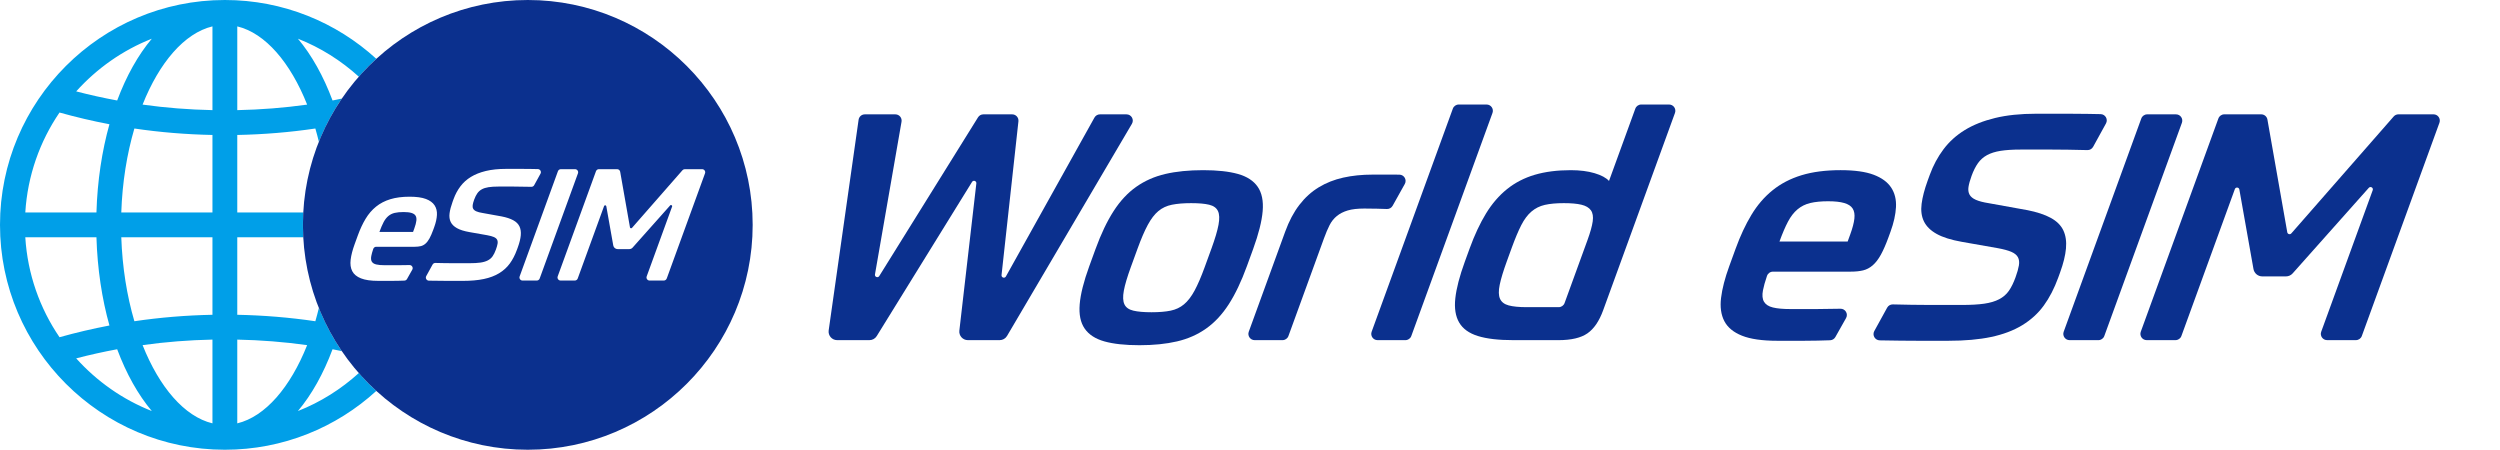
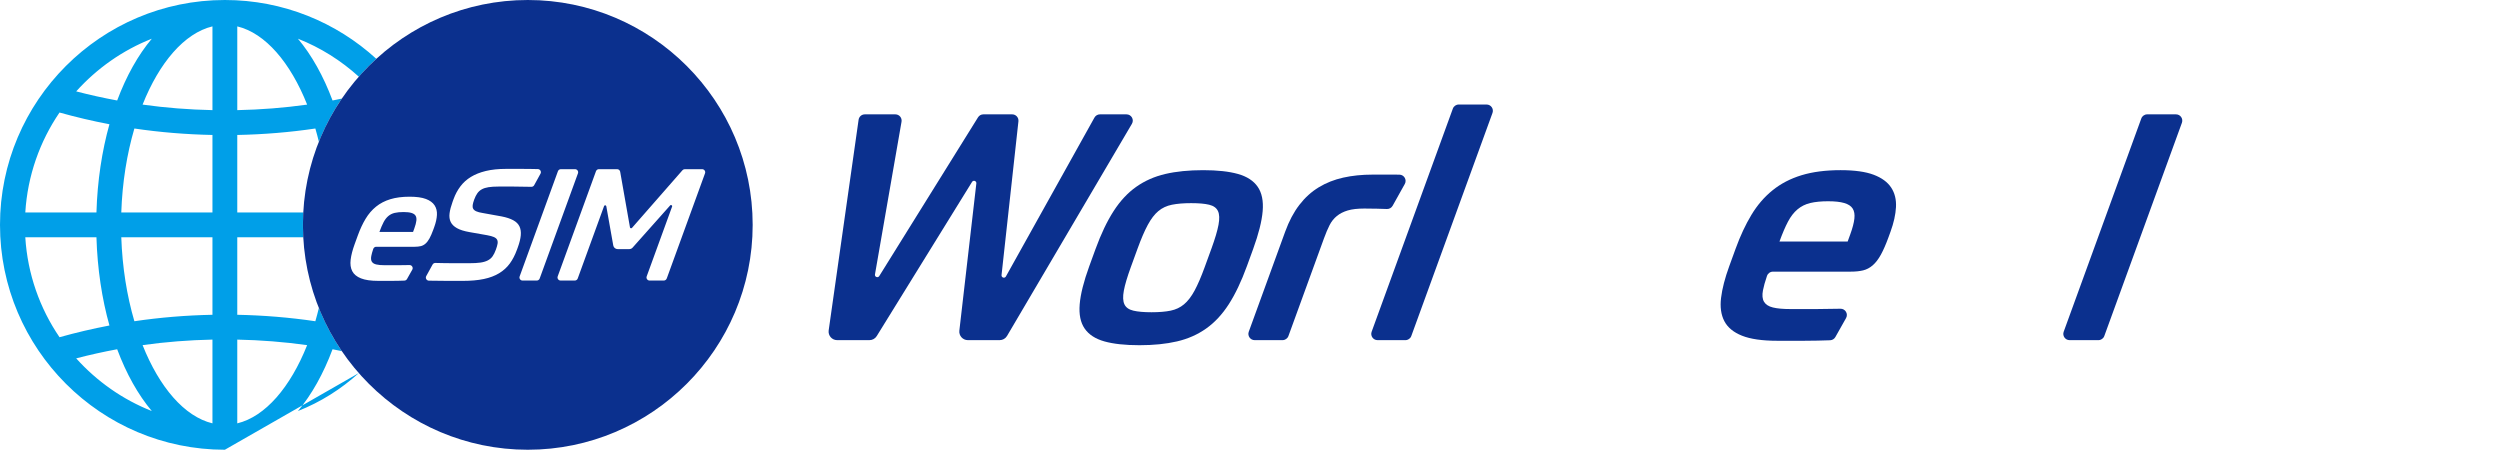
<svg xmlns="http://www.w3.org/2000/svg" id="a" baseProfile="tiny" version="1.2" viewBox="0 0 307.4 55.3">
  <path d="M135.249,14.061h3.268c.596,0,.967.648.664,1.162l-15.355,26.083c-.189.321-.533.518-.906.518h-3.913c-.628,0-1.116-.547-1.044-1.171l2.089-18.101c.035-.304-.367-.444-.529-.184l-11.72,18.958c-.191.31-.53.498-.894.498h-3.974c-.639,0-1.13-.566-1.04-1.199l3.679-25.902c.054-.38.379-.662.763-.662h3.757c.479,0,.841.432.759.903l-3.267,18.78c-.054.31.359.468.526.201l12.147-19.52c.141-.226.388-.364.654-.364h3.547c.459,0,.816.399.766.855l-2.077,18.909c-.034.311.383.444.535.171l10.89-19.539c.136-.244.394-.396.673-.396h.002Z" fill="#0b308e" />
  <path d="M147.946,20.924c1.741,0,3.166.156,4.275.467,1.108.312,1.917.839,2.427,1.579.51.741.714,1.735.611,2.983-.103,1.248-.496,2.808-1.177,4.679l-.767,2.106c-.681,1.871-1.424,3.431-2.229,4.679-.805,1.248-1.733,2.242-2.782,2.983-1.05.741-2.242,1.268-3.577,1.579-1.336.312-2.874.468-4.616.468-1.768,0-3.206-.156-4.314-.468-1.109-.312-1.918-.838-2.428-1.579-.51-.741-.714-1.735-.61-2.983.103-1.248.495-2.808,1.176-4.679l.767-2.106c.681-1.872,1.425-3.431,2.23-4.679.805-1.248,1.732-2.242,2.781-2.983,1.05-.741,2.242-1.267,3.578-1.579,1.335-.312,2.886-.467,4.654-.467h0ZM148.964,30.555c.435-1.195.722-2.164.862-2.904.14-.741.118-1.307-.065-1.697-.183-.39-.543-.649-1.08-.78-.538-.13-1.274-.195-2.21-.195s-1.727.065-2.371.195c-.646.13-1.201.39-1.668.78-.467.39-.9.955-1.3,1.697-.4.741-.817,1.709-1.252,2.904l-.838,2.301c-.435,1.196-.721,2.158-.855,2.885-.135.728-.111,1.287.072,1.677.183.39.549.65,1.1.78.55.131,1.293.195,2.229.195s1.72-.064,2.352-.195c.632-.129,1.182-.39,1.648-.78.466-.39.897-.949,1.292-1.677.394-.727.81-1.689,1.245-2.885l.838-2.301h0Z" fill="#0b308e" />
  <path d="M157.701,41.824h-3.429c-.535,0-.907-.532-.724-1.035l4.477-12.301c.473-1.3,1.054-2.398,1.745-3.295.69-.897,1.486-1.618,2.386-2.165.9-.546,1.902-.942,3.007-1.189,1.103-.246,2.305-.37,3.605-.37h2.534c.258,0,.514.002.767.005.585.008.949.638.663,1.149l-1.497,2.681c-.142.255-.414.406-.705.394-.38-.015-.787-.028-1.221-.037-.619-.013-1.137-.019-1.552-.019-.832,0-1.51.077-2.035.234-.525.156-.972.383-1.341.682s-.669.676-.899,1.13c-.231.455-.459.995-.686,1.619l-4.371,12.009c-.111.305-.4.507-.724.507h0Z" fill="#0b308e" />
  <path d="M179.365,12.852h3.428c.535,0,.907.532.724,1.035l-9.984,27.43c-.111.305-.4.507-.724.507h-3.428c-.535,0-.907-.532-.724-1.035l9.984-27.43c.111-.305.4-.507.724-.507Z" fill="#0b308e" />
-   <path d="M186.08,41.824c-1.819,0-3.272-.169-4.358-.507-1.086-.337-1.853-.89-2.302-1.657-.449-.766-.607-1.761-.474-2.982.133-1.222.52-2.717,1.164-4.485l.596-1.638c.605-1.663,1.277-3.1,2.017-4.308.738-1.209,1.603-2.209,2.594-3.003.99-.792,2.126-1.377,3.407-1.755,1.281-.376,2.753-.565,4.417-.565,1.117,0,2.093.124,2.926.37.832.248,1.425.566,1.777.955l3.236-8.89c.111-.305.4-.507.724-.507h3.428c.535,0,.907.532.724,1.035l-8.834,24.272c-.483,1.326-1.125,2.269-1.926,2.827-.802.559-1.996.839-3.581.839h-5.537.002ZM191.657,37.769c.324,0,.614-.203.724-.507l2.824-7.76c.34-.935.553-1.696.635-2.281.083-.585.008-1.039-.225-1.365-.233-.324-.618-.552-1.155-.682s-1.261-.195-2.171-.195c-.936,0-1.717.072-2.34.215-.624.143-1.172.416-1.643.819-.472.403-.89.962-1.254,1.676-.364.716-.75,1.632-1.157,2.749l-.61,1.677c-.435,1.196-.729,2.164-.882,2.904-.152.741-.141,1.313.038,1.716.178.404.534.677,1.066.819.533.143,1.268.215,2.204.215h3.946Z" fill="#0b308e" />
  <path d="M218.001,33.402c-.332,0-.626.215-.733.529-.239.7-.404,1.29-.495,1.771-.114.598-.07,1.066.132,1.404.202.338.565.573,1.09.701.524.131,1.254.196,2.19.196h3.119c.85,0,1.848-.014,2.995-.041.599-.014.987.628.692,1.149l-1.317,2.336c-.132.234-.379.383-.648.392-.563.018-1.075.033-1.535.044-.577.013-1.132.019-1.665.019h-3.295c-1.846,0-3.291-.208-4.335-.624s-1.769-1.014-2.174-1.794-.538-1.736-.4-2.866c.139-1.13.473-2.424,1.003-3.88l.795-2.184c.568-1.559,1.211-2.937,1.933-4.133.721-1.196,1.588-2.204,2.601-3.022,1.012-.819,2.199-1.436,3.559-1.852,1.36-.415,2.963-.624,4.809-.624,1.716,0,3.07.189,4.064.565.993.377,1.711.903,2.154,1.579.442.676.639,1.475.59,2.398-.05.923-.273,1.93-.671,3.022l-.241.663c-.322.884-.637,1.606-.944,2.164-.308.559-.642.994-1.002,1.307-.36.312-.754.52-1.182.624-.427.104-.928.156-1.499.156h-9.592.002ZM224.817,24.746c-.884,0-1.625.072-2.223.215s-1.121.403-1.571.78c-.449.377-.842.884-1.177,1.521-.337.637-.683,1.45-1.043,2.437h8.384l.326-.896c.274-.754.441-1.391.501-1.911.059-.52-.01-.936-.209-1.248-.198-.312-.545-.539-1.038-.682-.494-.143-1.145-.215-1.95-.215h0Z" fill="#0b308e" />
-   <path d="M249.277,25.837c1.188.234,2.151.553,2.888.955.736.404,1.252.916,1.545,1.541.292.624.4,1.364.322,2.222-.078.858-.321,1.846-.728,2.964l-.227.624c-.483,1.326-1.075,2.47-1.775,3.431-.701.962-1.586,1.768-2.654,2.418-1.069.65-2.342,1.13-3.82,1.443-1.478.312-3.231.468-5.259.468h-3.763c-1.247,0-2.806-.018-4.678-.052-.58-.011-.944-.634-.665-1.142l1.583-2.879c.139-.252.409-.406.697-.399.842.02,1.608.036,2.296.047.813.014,1.578.02,2.293.02h3.919c1.092,0,2.001-.052,2.728-.156.726-.104,1.338-.286,1.836-.546.497-.259.896-.604,1.195-1.033.299-.43.572-.981.818-1.658.208-.571.346-1.058.415-1.462.068-.403.029-.741-.119-1.014-.148-.273-.418-.493-.812-.663-.394-.168-.944-.318-1.649-.448l-4.435-.78c-1.319-.234-2.351-.558-3.096-.975-.746-.415-1.268-.929-1.565-1.54-.298-.61-.393-1.332-.285-2.164.108-.832.356-1.78.744-2.847l.256-.702c.426-1.17.99-2.222,1.695-3.158.704-.936,1.576-1.721,2.614-2.359,1.038-.637,2.276-1.131,3.717-1.482,1.44-.351,3.122-.526,5.046-.526h4.016c.702,0,1.465.007,2.293.019.493.008,1.037.018,1.63.03.579.012.939.634.66,1.142l-1.584,2.881c-.139.253-.411.406-.699.399-1.726-.043-3.203-.066-4.431-.066h-3.763c-.988,0-1.812.053-2.474.156-.662.104-1.219.28-1.673.526-.454.248-.828.579-1.122.994-.295.416-.555.936-.782,1.559-.198.546-.325,1.001-.38,1.365-.054.364-.012.676.127.936.139.26.398.475.779.644.38.169.903.306,1.567.41l4.757.858h.002Z" fill="#0b308e" />
  <path d="M268.288,15.096l-9.544,26.221c-.111.305-.4.507-.724.507h-3.545c-.535,0-.907-.532-.724-1.035l9.543-26.221c.111-.305.4-.507.724-.507h3.545c.535,0,.907.532.724,1.035h0Z" fill="#0b308e" />
-   <path d="M285.416,40.79l6.335-17.406c.108-.297-.273-.525-.483-.289l-9.364,10.522c-.209.235-.508.369-.822.369h-2.911c-.534,0-.991-.383-1.084-.909l-1.736-9.778c-.051-.289-.451-.323-.552-.048l-6.575,18.065c-.111.305-.4.507-.724.507h-3.545c-.535,0-.907-.532-.724-1.035l9.543-26.221c.111-.305.4-.507.724-.507h4.545c.374,0,.694.269.759.637l2.441,13.864c.042.237.339.32.498.139l12.588-14.377c.146-.167.358-.263.58-.263h4.32c.535,0,.907.532.724,1.035l-9.544,26.221c-.111.305-.4.507-.724.507h-3.545c-.535,0-.907-.532-.724-1.035v.002Z" fill="#0b308e" />
-   <path d="M44.125,45.868c-2.181,1.978-4.709,3.578-7.495,4.675,1.695-2.012,3.139-4.598,4.261-7.598.382.071.761.155,1.141.232-1.126-1.652-2.071-3.435-2.822-5.316-.136.556-.279,1.105-.435,1.639-3.17-.469-6.376-.729-9.6-.794v-9.529h8.117c-.028-.506-.044-1.014-.044-1.526s.016-1.021.044-1.526h-8.117v-9.529c3.225-.064,6.431-.325,9.6-.794.157.533.299,1.082.435,1.638.75-1.881,1.696-3.664,2.822-5.316-.381.077-.759.162-1.141.232-1.122-3-2.566-5.585-4.261-7.598,2.785,1.096,5.313,2.697,7.494,4.675.677-.771,1.392-1.508,2.149-2.2C41.356,2.743,34.818,0,27.65,0,12.403,0,0,12.404,0,27.65s12.403,27.65,27.65,27.65c7.168,0,13.707-2.743,18.624-7.233-.758-.692-1.472-1.429-2.149-2.2h0ZM29.176,3.244c3.456.835,6.534,4.453,8.591,9.619-2.838.397-5.707.62-8.591.68V3.244ZM18.669,4.758c-1.695,2.012-3.139,4.597-4.261,7.598-1.693-.313-3.374-.686-5.039-1.119,2.539-2.822,5.71-5.065,9.3-6.478h0ZM7.318,13.837c2.025.566,4.072,1.048,6.138,1.441-.919,3.28-1.481,6.941-1.597,10.845H3.111c.28-4.536,1.789-8.742,4.207-12.287h0ZM7.318,41.464c-2.418-3.545-3.928-7.751-4.208-12.288h8.749c.116,3.905.678,7.566,1.597,10.846-2.066.394-4.113.876-6.138,1.442ZM9.368,44.064c1.665-.433,3.346-.807,5.039-1.12,1.122,3,2.566,5.585,4.261,7.598-3.59-1.413-6.761-3.656-9.3-6.478ZM26.123,52.056c-3.455-.835-6.534-4.453-8.591-9.619,2.838-.397,5.707-.62,8.591-.68v10.299ZM26.123,38.705c-3.225.064-6.431.325-9.6.794-.914-3.113-1.485-6.622-1.61-10.323h11.21v9.529ZM26.123,26.123h-11.21c.124-3.701.696-7.209,1.61-10.322,3.17.469,6.376.729,9.6.794v9.529h0ZM26.123,13.542c-2.884-.06-5.753-.283-8.591-.68,2.057-5.166,5.136-8.783,8.591-9.619v10.299ZM29.175,52.056v-10.298c2.884.06,5.753.283,8.591.68-2.057,5.166-5.136,8.783-8.591,9.619h0Z" fill="#009fe8" />
+   <path d="M44.125,45.868c-2.181,1.978-4.709,3.578-7.495,4.675,1.695-2.012,3.139-4.598,4.261-7.598.382.071.761.155,1.141.232-1.126-1.652-2.071-3.435-2.822-5.316-.136.556-.279,1.105-.435,1.639-3.17-.469-6.376-.729-9.6-.794v-9.529h8.117c-.028-.506-.044-1.014-.044-1.526s.016-1.021.044-1.526h-8.117v-9.529c3.225-.064,6.431-.325,9.6-.794.157.533.299,1.082.435,1.638.75-1.881,1.696-3.664,2.822-5.316-.381.077-.759.162-1.141.232-1.122-3-2.566-5.585-4.261-7.598,2.785,1.096,5.313,2.697,7.494,4.675.677-.771,1.392-1.508,2.149-2.2C41.356,2.743,34.818,0,27.65,0,12.403,0,0,12.404,0,27.65s12.403,27.65,27.65,27.65h0ZM29.176,3.244c3.456.835,6.534,4.453,8.591,9.619-2.838.397-5.707.62-8.591.68V3.244ZM18.669,4.758c-1.695,2.012-3.139,4.597-4.261,7.598-1.693-.313-3.374-.686-5.039-1.119,2.539-2.822,5.71-5.065,9.3-6.478h0ZM7.318,13.837c2.025.566,4.072,1.048,6.138,1.441-.919,3.28-1.481,6.941-1.597,10.845H3.111c.28-4.536,1.789-8.742,4.207-12.287h0ZM7.318,41.464c-2.418-3.545-3.928-7.751-4.208-12.288h8.749c.116,3.905.678,7.566,1.597,10.846-2.066.394-4.113.876-6.138,1.442ZM9.368,44.064c1.665-.433,3.346-.807,5.039-1.12,1.122,3,2.566,5.585,4.261,7.598-3.59-1.413-6.761-3.656-9.3-6.478ZM26.123,52.056c-3.455-.835-6.534-4.453-8.591-9.619,2.838-.397,5.707-.62,8.591-.68v10.299ZM26.123,38.705c-3.225.064-6.431.325-9.6.794-.914-3.113-1.485-6.622-1.61-10.323h11.21v9.529ZM26.123,26.123h-11.21c.124-3.701.696-7.209,1.61-10.322,3.17.469,6.376.729,9.6.794v9.529h0ZM26.123,13.542c-2.884-.06-5.753-.283-8.591-.68,2.057-5.166,5.136-8.783,8.591-9.619v10.299ZM29.175,52.056v-10.298c2.884.06,5.753.283,8.591.68-2.057,5.166-5.136,8.783-8.591,9.619h0Z" fill="#009fe8" />
  <path d="M50.584,26.179c-.244-.071-.565-.106-.962-.106-.436,0-.802.035-1.097.106-.295.071-.553.199-.775.385-.221.186-.415.436-.581.75s-.337.715-.515,1.202h4.136l.161-.442c.135-.372.218-.686.247-.943.029-.257-.005-.462-.103-.615-.098-.154-.269-.266-.512-.337h.001Z" fill="#0b308e" />
  <path d="M64.898,0c-15.246,0-27.65,12.404-27.65,27.65s12.403,27.65,27.65,27.65,27.65-12.404,27.65-27.65S80.145,0,64.898,0ZM51.731,30.266c-.211.051-.458.077-.74.077h-4.732c-.164,0-.309.106-.362.261-.118.345-.199.637-.244.874-.056.295-.035.526.065.692.1.167.279.282.538.346.259.065.619.096,1.081.096h1.539c.419,0,.912-.007,1.477-.02.295-.007.487.31.342.567l-.65,1.152c-.065.116-.187.189-.32.193-.278.009-.53.016-.757.022-.285.006-.558.01-.821.01h-1.625c-.911,0-1.623-.102-2.138-.308-.515-.205-.873-.5-1.072-.885-.2-.385-.265-.856-.197-1.414.069-.558.233-1.196.495-1.914l.392-1.077c.28-.769.598-1.449.954-2.039.355-.59.783-1.087,1.283-1.491.499-.404,1.085-.708,1.756-.913s1.462-.308,2.372-.308c.846,0,1.515.093,2.005.279.49.186.844.446,1.063.779.218.334.315.728.291,1.183-.025.455-.135.952-.331,1.491l-.119.327c-.159.436-.314.792-.465,1.068-.152.276-.317.49-.494.645-.178.154-.372.257-.583.308h-.003ZM63.563,30.708c-.238.654-.53,1.218-.876,1.693-.346.474-.782.872-1.309,1.193s-1.155.558-1.884.712c-.729.154-1.594.231-2.594.231h-1.856c-.615,0-1.384-.009-2.307-.026-.286-.005-.466-.313-.328-.563l.781-1.42c.068-.124.202-.2.344-.197.415.01.793.018,1.133.023.401.007.778.01,1.131.01h1.933c.538,0,.987-.026,1.346-.077.358-.051.66-.141.906-.269.245-.128.442-.298.589-.509.148-.212.282-.484.404-.818.102-.282.171-.522.205-.721.034-.199.014-.365-.059-.5-.073-.135-.206-.243-.401-.327-.194-.083-.465-.157-.814-.221l-2.188-.385c-.651-.115-1.16-.275-1.527-.481-.368-.205-.625-.458-.772-.76-.147-.301-.194-.657-.141-1.068.053-.41.176-.878.367-1.404l.126-.346c.21-.577.488-1.096.836-1.558.347-.462.777-.849,1.289-1.164.512-.314,1.123-.558,1.834-.731.71-.173,1.54-.26,2.489-.26h1.981c.346,0,.723.003,1.131.01.243.004.511.009.804.015.286.006.463.313.326.563l-.781,1.421c-.068.125-.203.2-.345.197-.851-.021-1.58-.032-2.186-.032h-1.856c-.487,0-.894.026-1.22.077-.327.051-.602.138-.825.26-.224.122-.409.286-.554.49-.145.205-.274.462-.386.769-.098.269-.161.494-.187.673-.027.18-.006.334.063.462s.196.234.384.317c.188.084.445.151.773.202l2.347.423c.586.115,1.061.273,1.425.471.363.199.617.452.762.76.144.308.197.673.159,1.096-.039.423-.158.911-.359,1.462l-.112.308h0ZM66.001,34.497h-1.749c-.264,0-.448-.262-.357-.51l4.708-12.935c.055-.15.197-.25.357-.25h1.749c.264,0,.448.262.357.51l-4.708,12.935c-.055.15-.197.25-.357.25ZM81.978,34.247c-.055.15-.197.25-.357.25h-1.748c-.264,0-.448-.262-.357-.51l3.125-8.586c.053-.146-.135-.259-.238-.142l-4.619,5.19c-.103.116-.251.182-.406.182h-1.436c-.263,0-.489-.189-.535-.448l-.856-4.823c-.025-.142-.223-.16-.272-.024l-3.243,8.911c-.055.15-.197.25-.357.25h-1.748c-.264,0-.448-.262-.357-.51l4.708-12.935c.055-.15.197-.25.357-.25h2.242c.185,0,.343.133.375.314l1.204,6.839c.021.117.167.158.246.069l6.21-7.092c.072-.082.176-.13.286-.13h2.131c.264,0,.448.262.357.51l-4.708,12.935s-.004,0-.004,0Z" fill="#0b308e" />
</svg>